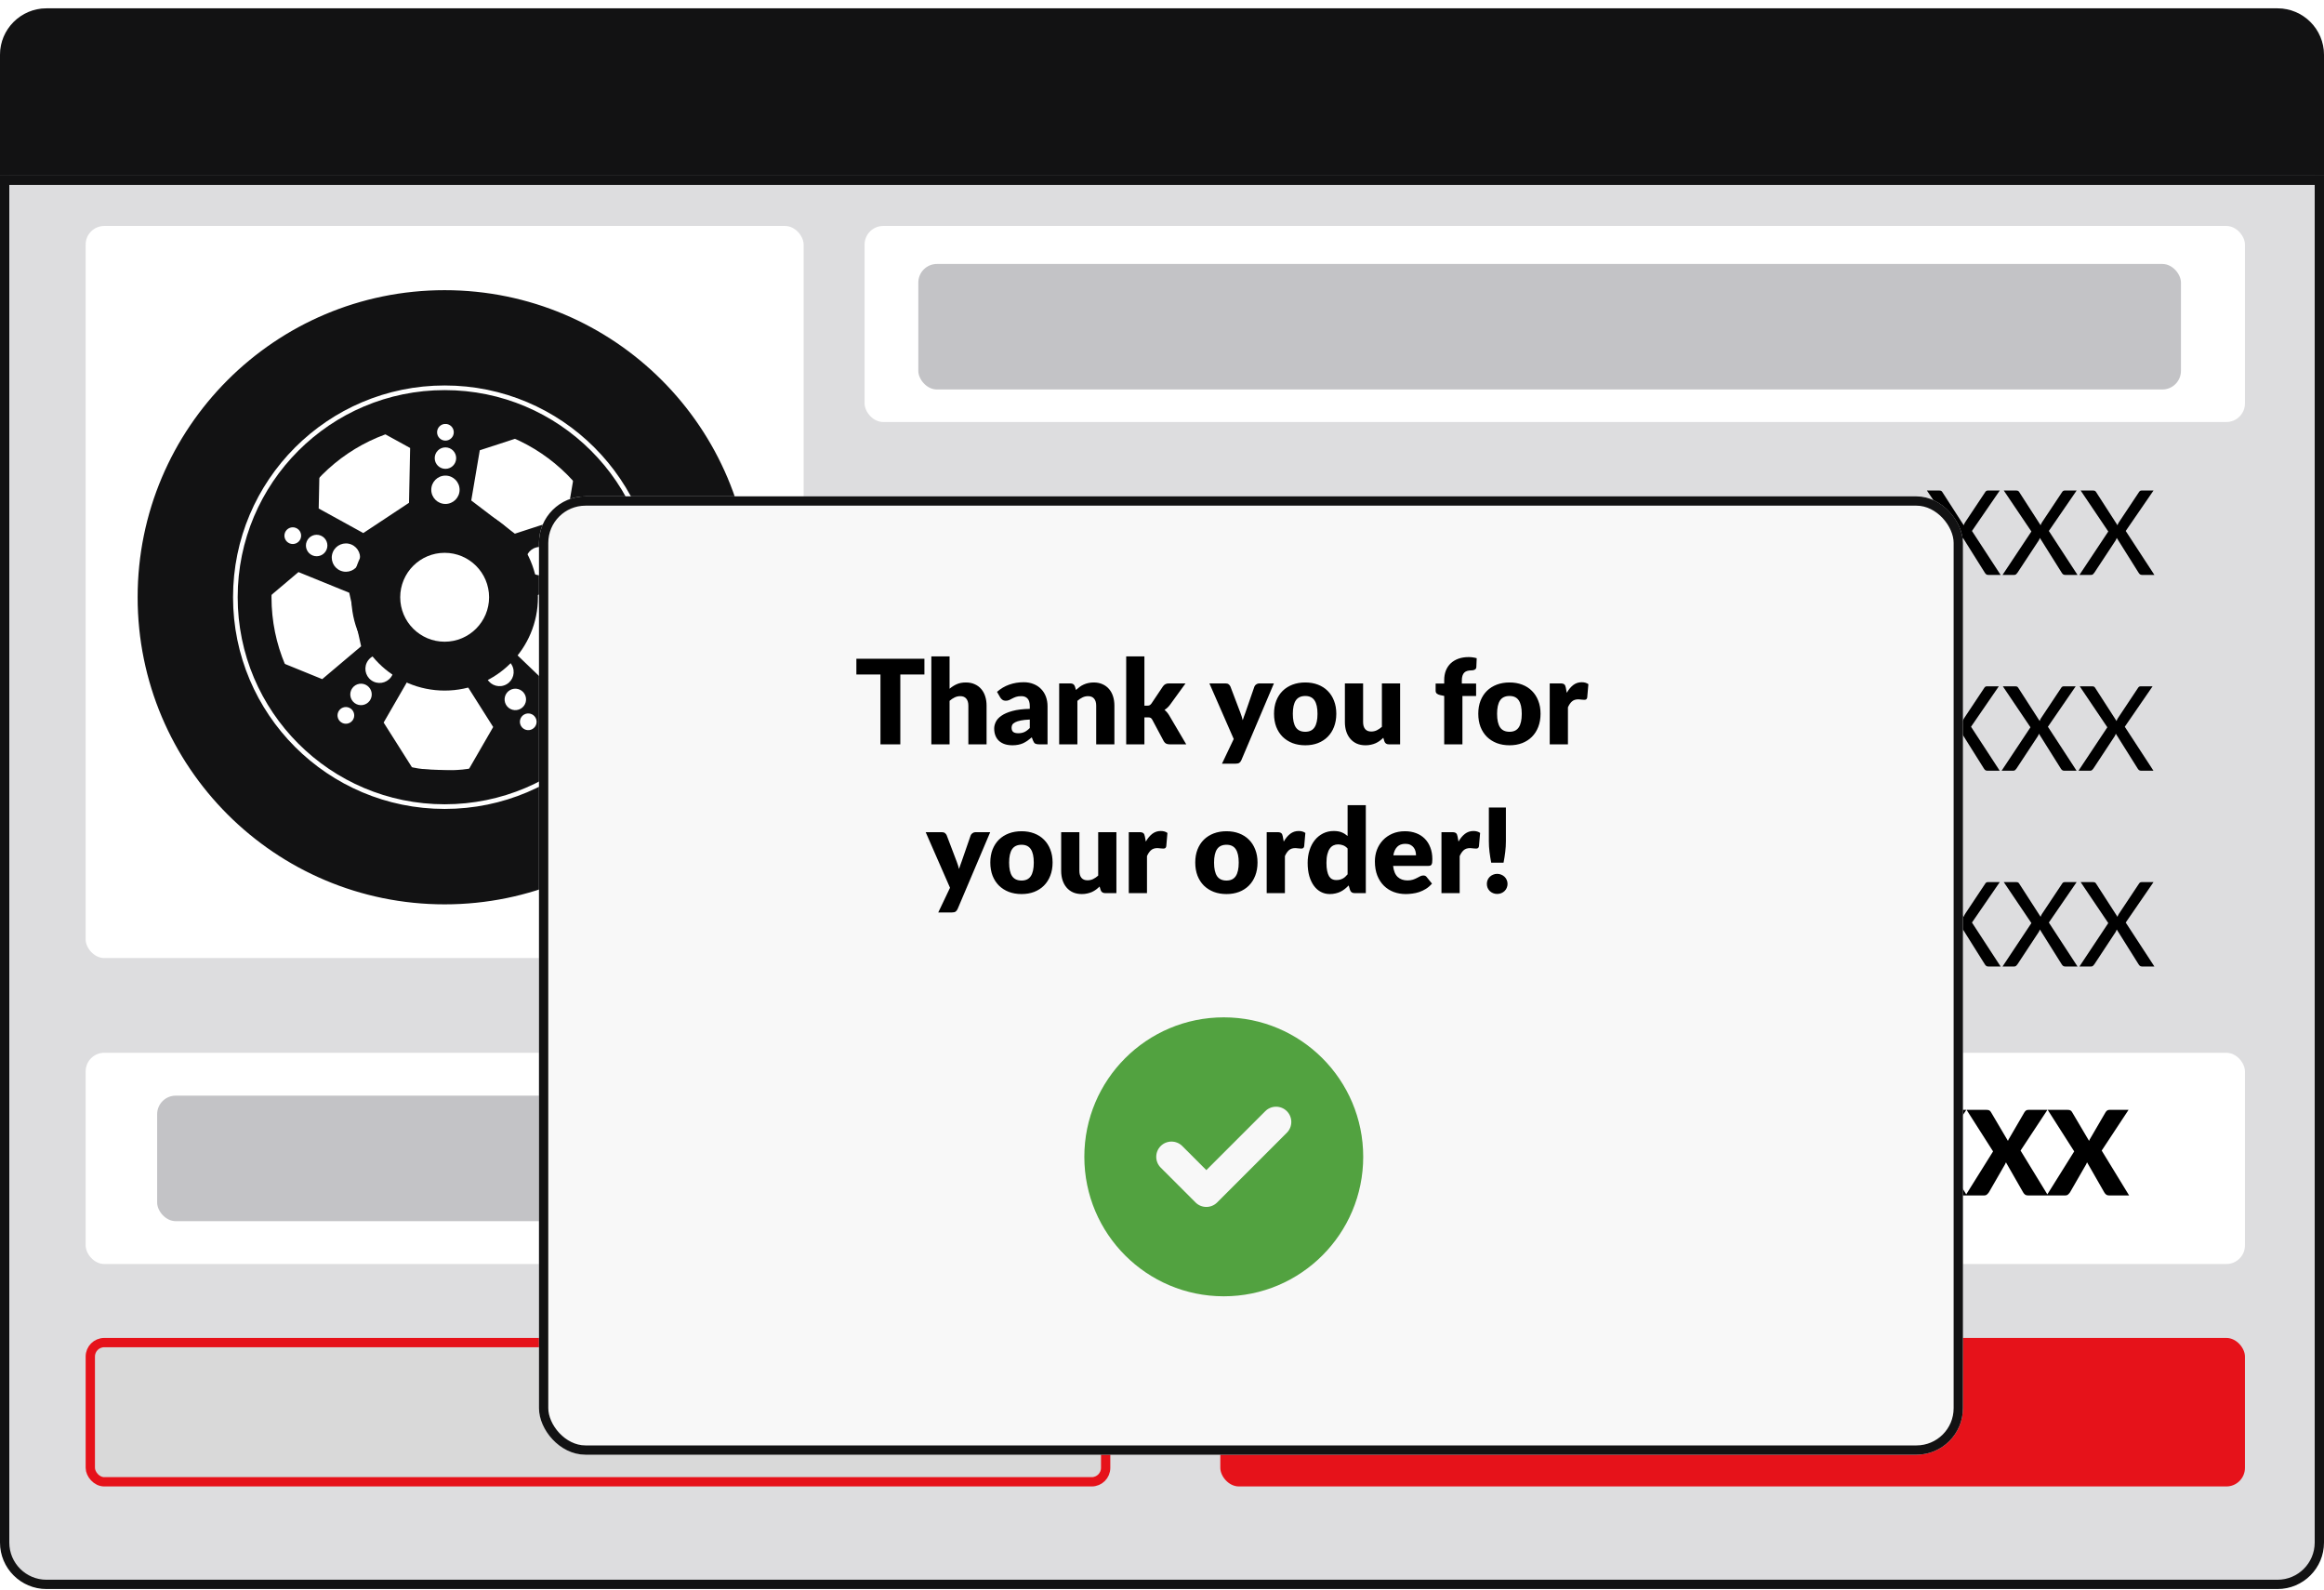
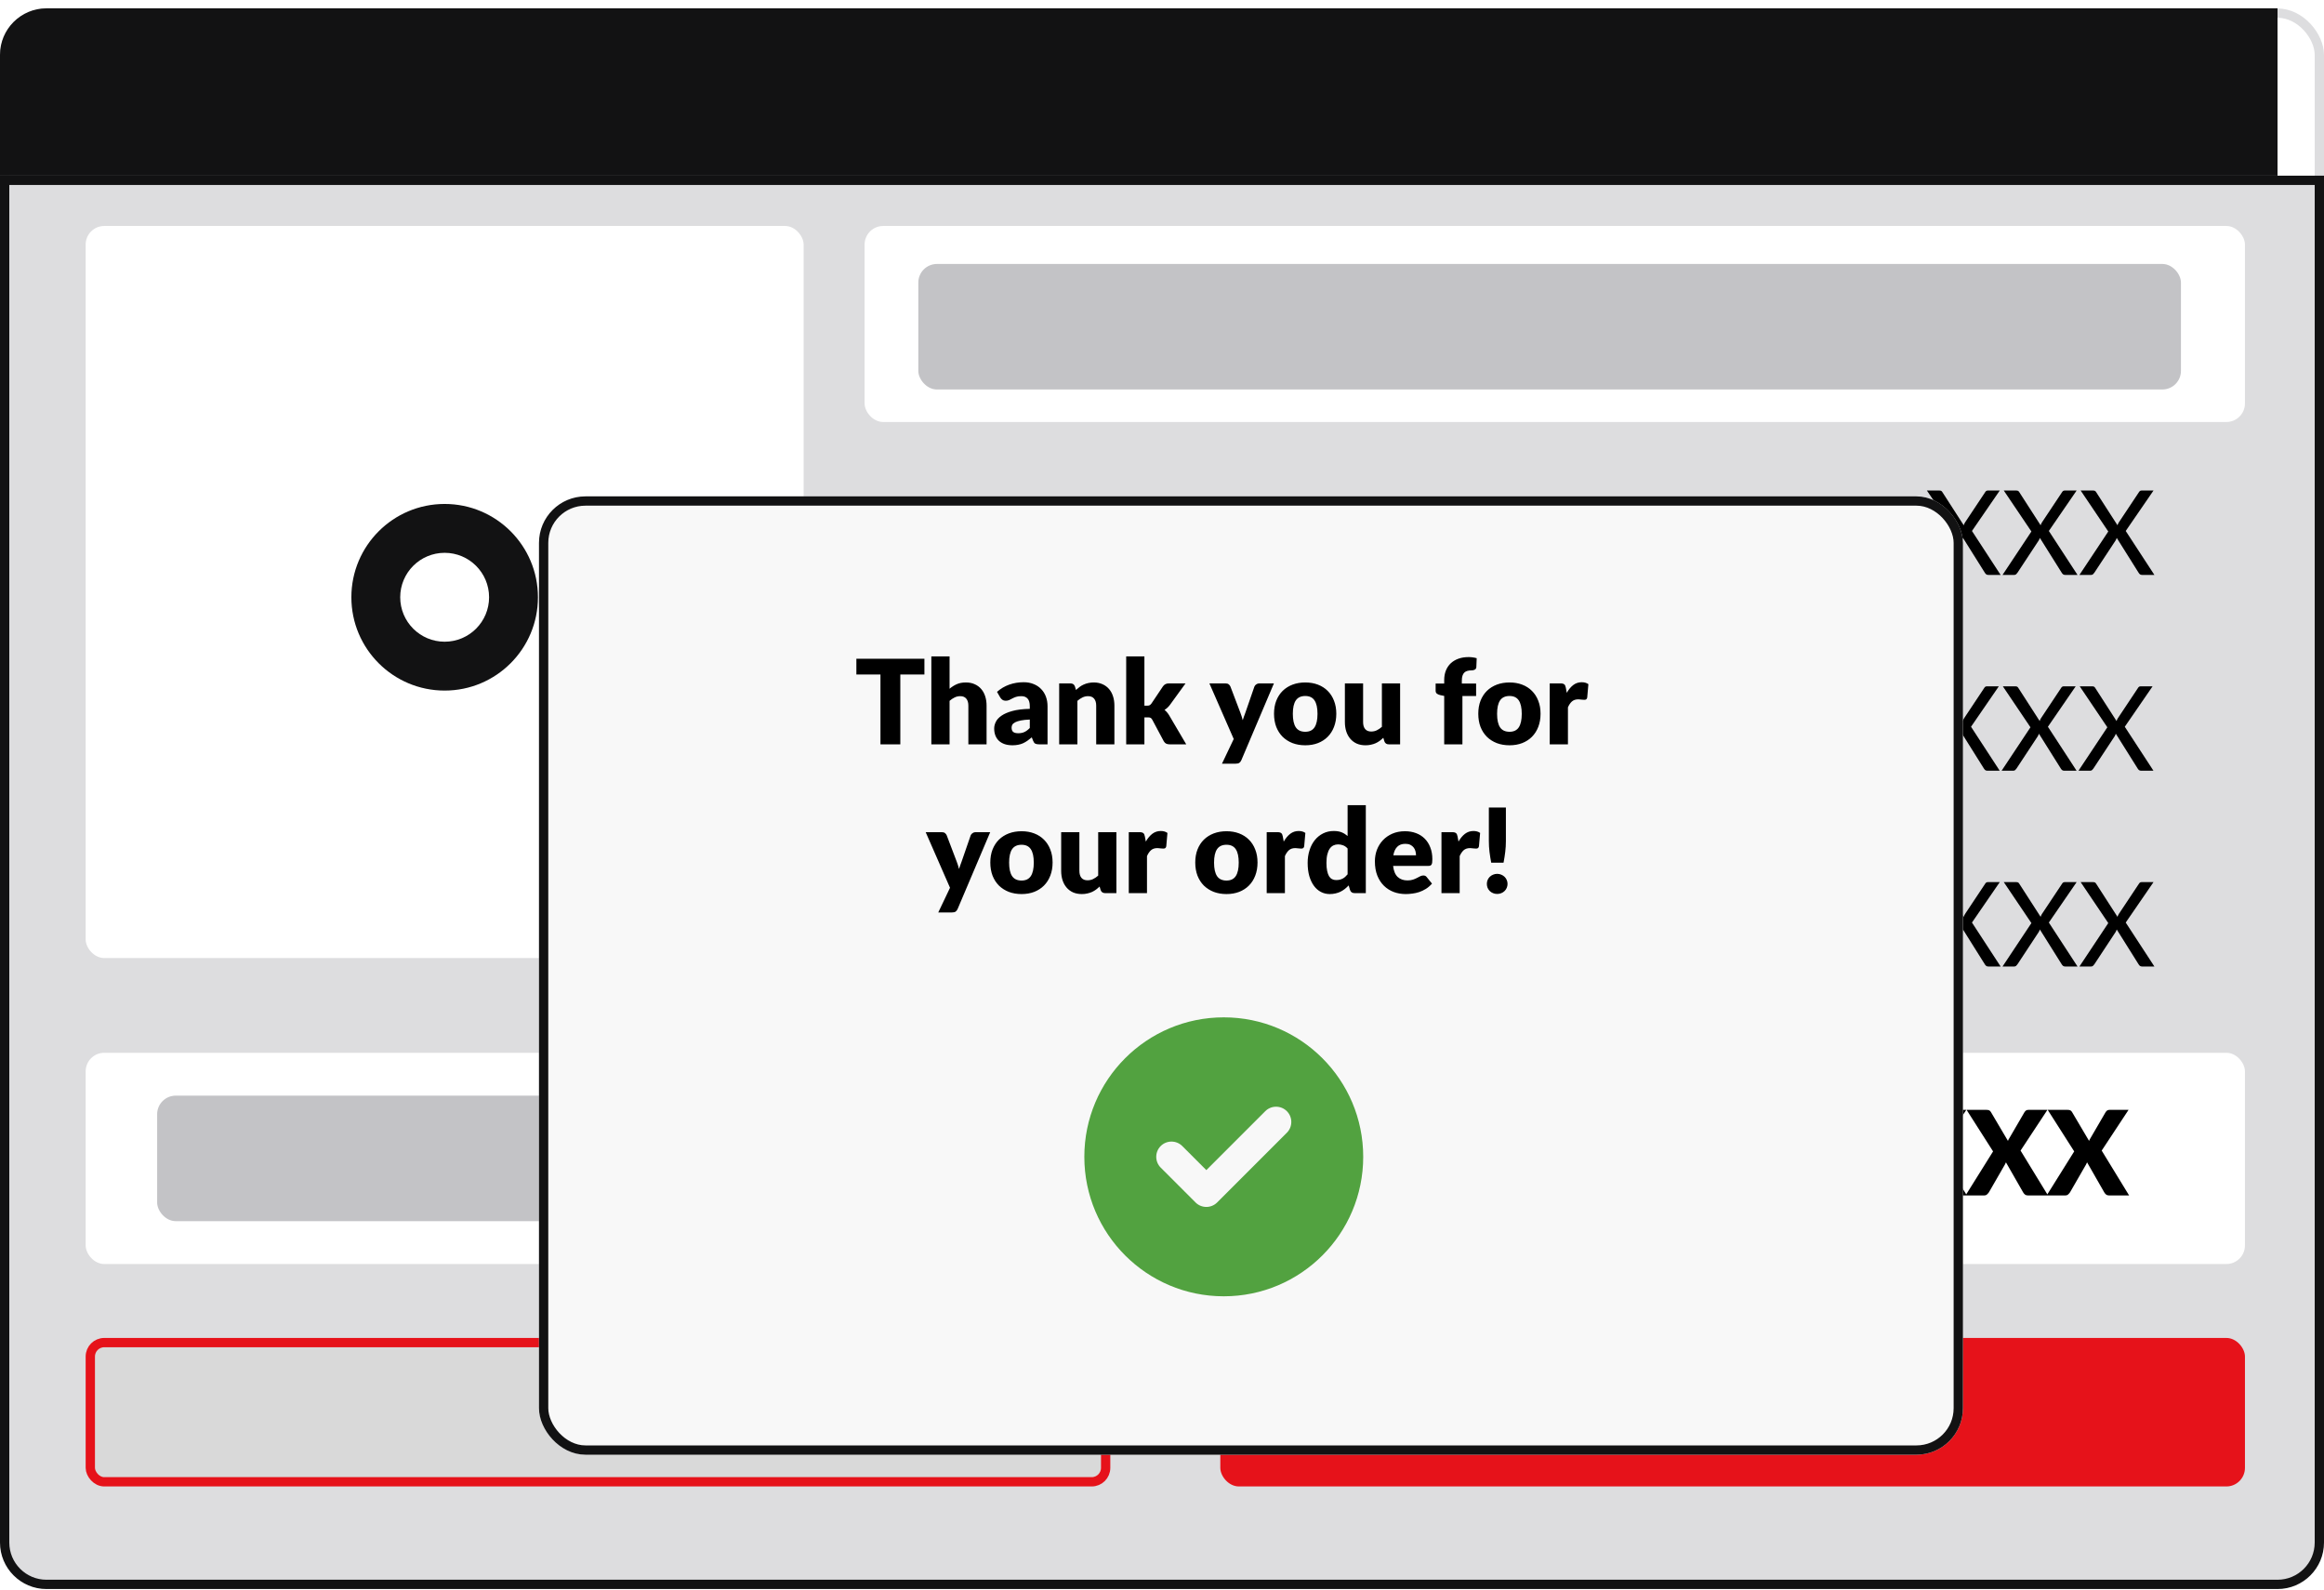
<svg xmlns="http://www.w3.org/2000/svg" width="250" height="171" viewBox="0 0 250 171" fill="none">
  <rect x="0.5" y="1.411" width="249" height="155.164" rx="4.5" fill="white" stroke="#DDDDDF" />
  <path d="M0.5 19.395H249.5V165.896C249.5 168.381 247.485 170.396 245 170.396H5C2.515 170.396 0.5 168.381 0.5 165.896V19.395Z" fill="#DDDDDF" stroke="#121213" />
  <rect x="9.215" y="113.224" width="232.281" height="22.718" rx="2" fill="white" />
  <rect x="16.905" y="117.833" width="50.751" height="13.499" rx="2" fill="#C3C3C6" />
  <rect x="131.273" y="143.892" width="110.224" height="15.971" rx="2" fill="#E6121A" />
  <rect x="9.715" y="144.392" width="109.224" height="14.971" rx="1.5" fill="#D9D9D9" stroke="#E6121A" />
  <rect x="93.007" y="96.455" width="104.041" height="8.818" rx="2" fill="white" />
  <rect x="93.007" y="76.441" width="104.041" height="8.818" rx="2" fill="white" />
  <rect x="93.007" y="56.426" width="104.041" height="8.818" rx="2" fill="white" />
  <rect x="93.007" y="24.303" width="148.489" height="21.083" rx="2" fill="white" />
  <rect x="9.215" y="24.303" width="77.234" height="78.732" rx="2" fill="white" />
  <path d="M187.903 127.053C188.599 126.94 188.946 126.558 188.946 125.909C188.946 125.665 188.868 125.473 188.712 125.334C188.561 125.191 188.358 125.071 188.106 124.974L187.903 127.053ZM187.316 120.898C187.122 120.927 186.957 120.971 186.823 121.03C186.692 121.089 186.585 121.159 186.5 121.239C186.42 121.319 186.361 121.41 186.323 121.511C186.285 121.608 186.266 121.711 186.266 121.82C186.266 122.069 186.347 122.271 186.507 122.427C186.667 122.579 186.873 122.707 187.126 122.813L187.316 120.898ZM188.283 123.192C188.485 123.251 188.687 123.316 188.889 123.388C189.092 123.455 189.285 123.535 189.471 123.628C189.66 123.716 189.835 123.82 189.995 123.938C190.16 124.056 190.301 124.195 190.419 124.355C190.541 124.515 190.636 124.698 190.703 124.905C190.771 125.111 190.804 125.349 190.804 125.619C190.804 126.019 190.737 126.396 190.602 126.75C190.467 127.1 190.269 127.411 190.008 127.685C189.747 127.955 189.426 128.176 189.047 128.349C188.668 128.517 188.234 128.621 187.745 128.659L187.67 129.442C187.661 129.56 187.608 129.666 187.512 129.758C187.419 129.855 187.299 129.904 187.151 129.904H186.431L186.557 128.602C186.073 128.522 185.609 128.383 185.167 128.185C184.729 127.982 184.358 127.74 184.054 127.458L184.661 126.579C184.712 126.508 184.779 126.449 184.863 126.402C184.952 126.352 185.045 126.327 185.142 126.327C185.243 126.327 185.346 126.354 185.451 126.409C185.557 126.459 185.67 126.522 185.792 126.598C185.919 126.67 186.056 126.746 186.203 126.826C186.355 126.902 186.526 126.965 186.715 127.015L186.949 124.633C186.646 124.549 186.342 124.449 186.039 124.336C185.74 124.222 185.47 124.068 185.23 123.874C184.99 123.681 184.794 123.434 184.642 123.135C184.495 122.836 184.421 122.461 184.421 122.01C184.421 121.677 184.488 121.353 184.623 121.037C184.758 120.721 184.954 120.436 185.211 120.183C185.472 119.931 185.792 119.724 186.172 119.564C186.551 119.4 186.985 119.305 187.474 119.28L187.543 118.578C187.552 118.46 187.602 118.355 187.695 118.262C187.792 118.165 187.914 118.117 188.061 118.117H188.782L188.662 119.356C189.117 119.44 189.507 119.577 189.831 119.766C190.16 119.956 190.438 120.158 190.665 120.373L190.185 121.075C190.113 121.18 190.04 121.258 189.964 121.308C189.892 121.355 189.806 121.378 189.705 121.378C189.641 121.378 189.566 121.363 189.477 121.334C189.393 121.3 189.3 121.262 189.199 121.22C189.098 121.174 188.988 121.127 188.87 121.081C188.757 121.03 188.634 120.986 188.504 120.948L188.283 123.192ZM202.857 128.57H200.721C200.582 128.57 200.468 128.536 200.379 128.469C200.295 128.402 200.228 128.322 200.177 128.229L198.332 125.006C198.298 125.098 198.26 125.178 198.218 125.246L196.499 128.229C196.44 128.313 196.37 128.391 196.29 128.463C196.21 128.534 196.107 128.57 195.981 128.57H193.983L196.948 123.83L194.097 119.362H196.233C196.372 119.362 196.474 119.381 196.537 119.419C196.604 119.452 196.663 119.511 196.714 119.596L198.547 122.699C198.568 122.644 198.591 122.591 198.616 122.541C198.646 122.49 198.677 122.438 198.711 122.383L200.316 119.627C200.375 119.535 200.436 119.467 200.499 119.425C200.567 119.383 200.649 119.362 200.746 119.362H202.794L199.905 123.742L202.857 128.57ZM211.584 128.57H209.448C209.309 128.57 209.195 128.536 209.106 128.469C209.022 128.402 208.955 128.322 208.904 128.229L207.059 125.006C207.025 125.098 206.987 125.178 206.945 125.246L205.226 128.229C205.167 128.313 205.097 128.391 205.017 128.463C204.937 128.534 204.834 128.57 204.708 128.57H202.711L205.675 123.83L202.824 119.362H204.96C205.099 119.362 205.201 119.381 205.264 119.419C205.331 119.452 205.39 119.511 205.441 119.596L207.274 122.699C207.295 122.644 207.318 122.591 207.343 122.541C207.373 122.49 207.404 122.438 207.438 122.383L209.043 119.627C209.102 119.535 209.163 119.467 209.226 119.425C209.294 119.383 209.376 119.362 209.473 119.362H211.521L208.632 123.742L211.584 128.57ZM220.311 128.57H218.175C218.036 128.57 217.922 128.536 217.833 128.469C217.749 128.402 217.682 128.322 217.631 128.229L215.786 125.006C215.752 125.098 215.714 125.178 215.672 125.246L213.953 128.229C213.894 128.313 213.824 128.391 213.744 128.463C213.664 128.534 213.561 128.57 213.435 128.57H211.438L214.402 123.83L211.551 119.362H213.687C213.827 119.362 213.928 119.381 213.991 119.419C214.058 119.452 214.117 119.511 214.168 119.596L216.001 122.699C216.022 122.644 216.045 122.591 216.07 122.541C216.1 122.49 216.131 122.438 216.165 122.383L217.77 119.627C217.829 119.535 217.89 119.467 217.953 119.425C218.021 119.383 218.103 119.362 218.2 119.362H220.248L217.359 123.742L220.311 128.57ZM229.038 128.57H226.902C226.763 128.57 226.649 128.536 226.56 128.469C226.476 128.402 226.409 128.322 226.358 128.229L224.513 125.006C224.479 125.098 224.441 125.178 224.399 125.246L222.68 128.229C222.621 128.313 222.551 128.391 222.471 128.463C222.391 128.534 222.288 128.57 222.162 128.57H220.165L223.129 123.83L220.278 119.362H222.414C222.554 119.362 222.655 119.381 222.718 119.419C222.785 119.452 222.844 119.511 222.895 119.596L224.728 122.699C224.749 122.644 224.772 122.591 224.797 122.541C224.827 122.49 224.858 122.438 224.892 122.383L226.497 119.627C226.556 119.535 226.617 119.467 226.68 119.425C226.748 119.383 226.83 119.362 226.927 119.362H228.975L226.086 123.742L229.038 128.57Z" fill="black" />
  <path d="M215.214 61.831H213.881C213.784 61.831 213.706 61.806 213.647 61.755C213.588 61.7 213.542 61.644 213.508 61.584L211.163 57.849C211.13 57.955 211.09 58.045 211.043 58.121L208.762 61.584C208.72 61.644 208.671 61.7 208.616 61.755C208.562 61.806 208.492 61.831 208.408 61.831H207.15L210.253 57.16L207.283 52.755H208.616C208.713 52.755 208.785 52.77 208.831 52.8C208.878 52.829 208.918 52.873 208.951 52.932L211.245 56.491C211.279 56.381 211.326 56.28 211.384 56.187L213.533 52.958C213.571 52.89 213.613 52.84 213.66 52.806C213.706 52.772 213.765 52.755 213.837 52.755H215.12L212.13 57.104L215.214 61.831ZM223.485 61.831H222.151C222.054 61.831 221.976 61.806 221.917 61.755C221.858 61.7 221.812 61.644 221.778 61.584L219.434 57.849C219.4 57.955 219.36 58.045 219.314 58.121L217.032 61.584C216.99 61.644 216.941 61.7 216.887 61.755C216.832 61.806 216.762 61.831 216.678 61.831H215.42L218.524 57.16L215.553 52.755H216.887C216.984 52.755 217.055 52.77 217.102 52.8C217.148 52.829 217.188 52.873 217.222 52.932L219.516 56.491C219.549 56.381 219.596 56.28 219.655 56.187L221.804 52.958C221.842 52.89 221.884 52.84 221.93 52.806C221.976 52.772 222.035 52.755 222.107 52.755H223.39L220.401 57.104L223.485 61.831ZM231.755 61.831H230.422C230.325 61.831 230.247 61.806 230.188 61.755C230.129 61.7 230.082 61.644 230.049 61.584L227.704 57.849C227.67 57.955 227.63 58.045 227.584 58.121L225.302 61.584C225.26 61.644 225.212 61.7 225.157 61.755C225.102 61.806 225.033 61.831 224.948 61.831H223.691L226.794 57.16L223.823 52.755H225.157C225.254 52.755 225.325 52.77 225.372 52.8C225.418 52.829 225.458 52.873 225.492 52.932L227.786 56.491C227.82 56.381 227.866 56.28 227.925 56.187L230.074 52.958C230.112 52.89 230.154 52.84 230.2 52.806C230.247 52.772 230.306 52.755 230.377 52.755H231.66L228.671 57.104L231.755 61.831Z" fill="black" />
  <path d="M215.114 82.888H213.78C213.683 82.888 213.605 82.862 213.546 82.812C213.487 82.757 213.441 82.7 213.407 82.641L211.063 78.906C211.029 79.011 210.989 79.102 210.943 79.178L208.661 82.641C208.619 82.7 208.57 82.757 208.516 82.812C208.461 82.862 208.391 82.888 208.307 82.888H207.049L210.153 78.217L207.182 73.812H208.516C208.613 73.812 208.684 73.827 208.731 73.856C208.777 73.886 208.817 73.93 208.851 73.989L211.145 77.547C211.179 77.438 211.225 77.336 211.284 77.244L213.433 74.014C213.471 73.947 213.513 73.896 213.559 73.862C213.605 73.829 213.664 73.812 213.736 73.812H215.019L212.03 78.16L215.114 82.888ZM223.384 82.888H222.051C221.954 82.888 221.876 82.862 221.817 82.812C221.758 82.757 221.711 82.7 221.678 82.641L219.333 78.906C219.299 79.011 219.259 79.102 219.213 79.178L216.931 82.641C216.889 82.7 216.841 82.757 216.786 82.812C216.731 82.862 216.662 82.888 216.577 82.888H215.32L218.423 78.217L215.452 73.812H216.786C216.883 73.812 216.955 73.827 217.001 73.856C217.047 73.886 217.087 73.93 217.121 73.989L219.415 77.547C219.449 77.438 219.495 77.336 219.554 77.244L221.703 74.014C221.741 73.947 221.783 73.896 221.829 73.862C221.876 73.829 221.935 73.812 222.006 73.812H223.289L220.3 78.16L223.384 82.888ZM231.654 82.888H230.321C230.224 82.888 230.146 82.862 230.087 82.812C230.028 82.757 229.982 82.7 229.948 82.641L227.603 78.906C227.57 79.011 227.53 79.102 227.483 79.178L225.202 82.641C225.16 82.7 225.111 82.757 225.056 82.812C225.002 82.862 224.932 82.888 224.848 82.888H223.59L226.693 78.217L223.723 73.812H225.056C225.153 73.812 225.225 73.827 225.271 73.856C225.318 73.886 225.358 73.93 225.391 73.989L227.685 77.547C227.719 77.438 227.765 77.336 227.824 77.244L229.973 74.014C230.011 73.947 230.053 73.896 230.1 73.862C230.146 73.829 230.205 73.812 230.277 73.812H231.56L228.57 78.16L231.654 82.888Z" fill="black" />
  <path d="M215.214 103.944H213.881C213.784 103.944 213.706 103.919 213.647 103.868C213.588 103.813 213.542 103.757 213.508 103.698L211.163 99.963C211.13 100.068 211.09 100.158 211.043 100.234L208.762 103.698C208.72 103.757 208.671 103.813 208.616 103.868C208.562 103.919 208.492 103.944 208.408 103.944H207.15L210.253 99.274L207.283 94.869H208.616C208.713 94.869 208.785 94.883 208.831 94.913C208.878 94.942 208.918 94.987 208.951 95.046L211.245 98.604C211.279 98.494 211.326 98.393 211.384 98.3L213.533 95.071C213.571 95.003 213.613 94.953 213.66 94.919C213.706 94.885 213.765 94.869 213.837 94.869H215.12L212.13 99.217L215.214 103.944ZM223.485 103.944H222.151C222.054 103.944 221.976 103.919 221.917 103.868C221.858 103.813 221.812 103.757 221.778 103.698L219.434 99.963C219.4 100.068 219.36 100.158 219.314 100.234L217.032 103.698C216.99 103.757 216.941 103.813 216.887 103.868C216.832 103.919 216.762 103.944 216.678 103.944H215.42L218.524 99.274L215.553 94.869H216.887C216.984 94.869 217.055 94.883 217.102 94.913C217.148 94.942 217.188 94.987 217.222 95.046L219.516 98.604C219.549 98.494 219.596 98.393 219.655 98.3L221.804 95.071C221.842 95.003 221.884 94.953 221.93 94.919C221.976 94.885 222.035 94.869 222.107 94.869H223.39L220.401 99.217L223.485 103.944ZM231.755 103.944H230.422C230.325 103.944 230.247 103.919 230.188 103.868C230.129 103.813 230.082 103.757 230.049 103.698L227.704 99.963C227.67 100.068 227.63 100.158 227.584 100.234L225.302 103.698C225.26 103.757 225.212 103.813 225.157 103.868C225.102 103.919 225.033 103.944 224.948 103.944H223.691L226.794 99.274L223.823 94.869H225.157C225.254 94.869 225.325 94.883 225.372 94.913C225.418 94.942 225.458 94.987 225.492 95.046L227.786 98.604C227.82 98.494 227.866 98.393 227.925 98.3L230.074 95.071C230.112 95.003 230.154 94.953 230.2 94.919C230.247 94.885 230.306 94.869 230.377 94.869H231.66L228.671 99.217L231.755 103.944Z" fill="black" />
-   <path d="M0 5.896C0 3.134 2.239 0.896 5 0.896H245C247.761 0.896 250 3.134 250 5.896V18.895H0V5.896Z" fill="#121213" />
-   <circle cx="47.832" cy="64.234" r="32.526" fill="#121213" stroke="#121213" />
+   <path d="M0 5.896C0 3.134 2.239 0.896 5 0.896H245V18.895H0V5.896Z" fill="#121213" />
  <circle cx="47.84" cy="64.227" r="18.634" fill="white" />
  <path d="M70.36 64.227C70.36 76.665 60.277 86.748 47.839 86.748C35.401 86.748 25.319 76.665 25.319 64.227C25.319 51.789 35.401 41.706 47.839 41.706C60.277 41.706 70.36 51.789 70.36 64.227Z" stroke="white" stroke-width="0.5" />
  <circle cx="47.833" cy="64.234" r="10.035" fill="#121213" />
-   <path fill-rule="evenodd" clip-rule="evenodd" d="M47.139 83.567C57.816 83.567 66.472 74.912 66.472 64.234C66.472 59.355 64.665 54.899 61.684 51.497L60.993 55.571L55.386 57.397L50.695 53.824L51.611 48.425L55.94 47.015C53.3 45.663 50.309 44.901 47.139 44.901C44.759 44.901 42.48 45.331 40.374 46.117L44.119 48.179L43.999 54.075L39.081 57.329L34.284 54.688L34.386 49.703C30.352 53.246 27.806 58.443 27.806 64.234C27.806 74.912 36.462 83.567 47.139 83.567ZM48.815 46.489C48.815 46.986 48.413 47.388 47.916 47.388C47.42 47.388 47.018 46.986 47.018 46.489C47.018 45.993 47.42 45.59 47.916 45.59C48.413 45.59 48.815 45.993 48.815 46.489ZM49.44 52.674C49.44 53.516 48.758 54.198 47.916 54.198C47.075 54.198 46.393 53.516 46.393 52.674C46.393 51.833 47.075 51.15 47.916 51.15C48.758 51.15 49.44 51.833 49.44 52.674ZM47.917 50.424C48.555 50.424 49.072 49.907 49.072 49.27C49.072 48.632 48.555 48.115 47.917 48.115C47.28 48.115 46.763 48.632 46.763 49.27C46.763 49.907 47.28 50.424 47.917 50.424ZM31.838 56.778C32.297 56.967 32.515 57.493 32.326 57.952C32.137 58.41 31.611 58.629 31.152 58.44C30.693 58.25 30.475 57.725 30.664 57.266C30.854 56.807 31.379 56.589 31.838 56.778ZM37.794 58.559C38.572 58.88 38.942 59.771 38.621 60.549C38.3 61.327 37.409 61.697 36.631 61.376C35.853 61.055 35.483 60.164 35.804 59.386C36.125 58.608 37.016 58.238 37.794 58.559ZM35.132 59.109C35.375 58.52 35.094 57.845 34.505 57.601C33.915 57.358 33.24 57.639 32.997 58.228C32.754 58.818 33.035 59.493 33.624 59.736C34.213 59.979 34.888 59.698 35.132 59.109ZM37.733 76.21C37.331 75.919 36.769 76.009 36.478 76.411C36.188 76.813 36.278 77.375 36.68 77.666C37.082 77.957 37.644 77.867 37.935 77.465C38.226 77.062 38.136 76.5 37.733 76.21ZM41.723 70.691C41.041 70.198 40.089 70.351 39.596 71.032C39.102 71.714 39.255 72.667 39.937 73.16C40.619 73.653 41.572 73.5 42.065 72.819C42.558 72.136 42.405 71.184 41.723 70.691ZM37.9 74.007C38.273 73.49 38.995 73.374 39.512 73.748C40.029 74.122 40.145 74.843 39.771 75.36C39.397 75.877 38.675 75.993 38.159 75.619C37.642 75.245 37.526 74.524 37.9 74.007ZM56.048 78.077C55.8 77.647 55.947 77.097 56.377 76.849C56.806 76.601 57.356 76.748 57.604 77.178C57.853 77.608 57.705 78.158 57.275 78.406C56.846 78.654 56.296 78.507 56.048 78.077ZM52.413 73.034C51.992 72.305 52.242 71.373 52.971 70.952C53.7 70.531 54.632 70.781 55.053 71.51C55.473 72.239 55.224 73.171 54.495 73.591C53.766 74.012 52.834 73.762 52.413 73.034ZM54.858 74.221C54.306 74.539 54.117 75.245 54.436 75.798C54.755 76.35 55.461 76.539 56.013 76.22C56.565 75.901 56.754 75.195 56.435 74.643C56.117 74.091 55.411 73.902 54.858 74.221ZM63.184 58.977C63.312 59.457 63.805 59.742 64.284 59.613C64.764 59.485 65.048 58.992 64.92 58.512C64.791 58.033 64.299 57.748 63.819 57.877C63.34 58.005 63.055 58.498 63.184 58.977ZM56.607 60.741C56.825 61.554 57.66 62.036 58.473 61.818C59.286 61.601 59.768 60.765 59.55 59.952C59.333 59.139 58.497 58.657 57.684 58.875C56.871 59.092 56.389 59.928 56.607 60.741ZM61.665 60.581C61.049 60.746 60.416 60.38 60.251 59.764C60.086 59.148 60.452 58.515 61.068 58.35C61.683 58.185 62.316 58.551 62.481 59.167C62.647 59.782 62.281 60.416 61.665 60.581ZM27.923 65.059L29.201 70.816L34.663 73.039L38.847 69.505L37.569 63.748L32.107 61.525L27.923 65.059ZM44.424 82.691L41.27 77.708L44.008 72.965L49.901 73.206L53.054 78.188L50.316 82.931L44.424 82.691ZM59.126 73.793L64.716 71.917L66.354 66.252L62.401 62.463L56.81 64.338L55.173 70.003L59.126 73.793Z" fill="#121213" />
  <circle cx="47.832" cy="64.234" r="4.78" fill="white" />
  <rect x="98.787" y="28.389" width="135.824" height="13.499" rx="2" fill="#C3C3C6" />
  <g filter="url(#filter0_d_69_1341)">
    <rect x="55.981" y="51.383" width="153.178" height="103.067" rx="5" fill="#F8F8F8" />
    <rect x="56.481" y="51.883" width="152.178" height="102.067" rx="4.5" stroke="#121213" />
  </g>
  <path d="M99.442 72.538H96.85V80.052H94.714V72.538H92.123V70.844H99.442V72.538ZM102.148 74.073C102.384 73.871 102.639 73.709 102.912 73.587C103.19 73.46 103.521 73.397 103.905 73.397C104.263 73.397 104.579 73.46 104.853 73.587C105.131 73.709 105.365 73.882 105.554 74.105C105.744 74.324 105.887 74.588 105.984 74.895C106.081 75.198 106.129 75.529 106.129 75.887V80.052H104.17V75.887C104.17 75.567 104.096 75.319 103.949 75.141C103.801 74.96 103.584 74.87 103.298 74.87C103.083 74.87 102.881 74.916 102.691 75.009C102.506 75.097 102.325 75.219 102.148 75.375V80.052H100.188V70.591H102.148V74.073ZM110.778 77.385C110.387 77.402 110.064 77.436 109.811 77.486C109.559 77.537 109.359 77.6 109.211 77.676C109.064 77.752 108.96 77.838 108.901 77.935C108.847 78.032 108.819 78.137 108.819 78.251C108.819 78.474 108.88 78.632 109.002 78.725C109.125 78.814 109.304 78.858 109.54 78.858C109.792 78.858 110.014 78.814 110.203 78.725C110.393 78.636 110.585 78.493 110.778 78.295V77.385ZM107.252 74.408C107.648 74.059 108.086 73.8 108.566 73.631C109.051 73.458 109.569 73.372 110.121 73.372C110.517 73.372 110.873 73.437 111.189 73.568C111.509 73.694 111.779 73.873 111.998 74.105C112.221 74.333 112.392 74.604 112.51 74.92C112.628 75.236 112.687 75.582 112.687 75.957V80.052H111.79C111.604 80.052 111.463 80.027 111.366 79.976C111.273 79.926 111.196 79.82 111.132 79.66L110.993 79.3C110.829 79.439 110.671 79.561 110.519 79.667C110.368 79.772 110.21 79.863 110.045 79.938C109.885 80.01 109.712 80.063 109.527 80.096C109.346 80.134 109.144 80.153 108.92 80.153C108.621 80.153 108.349 80.115 108.105 80.04C107.861 79.96 107.652 79.844 107.479 79.692C107.311 79.54 107.18 79.353 107.088 79.129C106.995 78.902 106.948 78.641 106.948 78.346C106.948 78.11 107.007 77.872 107.125 77.632C107.243 77.387 107.448 77.166 107.738 76.968C108.029 76.766 108.421 76.597 108.914 76.462C109.407 76.328 110.028 76.252 110.778 76.235V75.957C110.778 75.573 110.698 75.297 110.538 75.129C110.382 74.956 110.159 74.87 109.868 74.87C109.637 74.87 109.447 74.895 109.3 74.946C109.152 74.996 109.019 75.053 108.901 75.116C108.788 75.18 108.676 75.236 108.566 75.287C108.457 75.338 108.326 75.363 108.175 75.363C108.04 75.363 107.926 75.329 107.833 75.262C107.741 75.194 107.665 75.114 107.606 75.022L107.252 74.408ZM115.747 74.206C115.873 74.088 116.004 73.979 116.139 73.877C116.274 73.776 116.417 73.692 116.569 73.625C116.724 73.553 116.891 73.498 117.068 73.46C117.249 73.418 117.445 73.397 117.656 73.397C118.014 73.397 118.33 73.46 118.604 73.587C118.882 73.709 119.115 73.882 119.305 74.105C119.495 74.324 119.638 74.588 119.735 74.895C119.832 75.198 119.88 75.529 119.88 75.887V80.052H117.921V75.887C117.921 75.567 117.847 75.319 117.7 75.141C117.552 74.96 117.335 74.87 117.049 74.87C116.834 74.87 116.632 74.916 116.442 75.009C116.257 75.097 116.076 75.219 115.899 75.375V80.052H113.939V73.498H115.153C115.397 73.498 115.557 73.608 115.633 73.827L115.747 74.206ZM123.107 70.591V75.894H123.398C123.52 75.894 123.613 75.877 123.676 75.843C123.739 75.805 123.803 75.744 123.866 75.66L125.104 73.814C125.18 73.709 125.267 73.631 125.364 73.581C125.46 73.526 125.585 73.498 125.736 73.498H127.531L125.838 75.83C125.677 76.041 125.488 76.214 125.269 76.349C125.366 76.42 125.454 76.505 125.534 76.602C125.614 76.694 125.69 76.799 125.762 76.918L127.607 80.052H125.838C125.69 80.052 125.564 80.029 125.458 79.983C125.353 79.932 125.265 79.846 125.193 79.724L123.954 77.404C123.895 77.299 123.834 77.231 123.771 77.202C123.708 77.168 123.613 77.151 123.487 77.151H123.107V80.052H121.148V70.591H123.107ZM137.039 73.498L133.537 81.752C133.478 81.883 133.407 81.978 133.322 82.037C133.238 82.1 133.103 82.132 132.918 82.132H131.452L132.716 79.477L130.099 73.498H131.831C131.983 73.498 132.098 73.532 132.178 73.6C132.263 73.667 132.324 73.747 132.362 73.84L133.436 76.665C133.537 76.922 133.619 77.185 133.683 77.455C133.729 77.32 133.775 77.185 133.822 77.05C133.868 76.915 133.916 76.783 133.967 76.652L134.94 73.84C134.978 73.743 135.046 73.663 135.143 73.6C135.239 73.532 135.345 73.498 135.459 73.498H137.039ZM140.413 73.397C140.911 73.397 141.364 73.475 141.772 73.631C142.181 73.787 142.531 74.01 142.821 74.301C143.116 74.592 143.344 74.946 143.504 75.363C143.668 75.776 143.75 76.241 143.75 76.76C143.75 77.282 143.668 77.754 143.504 78.175C143.344 78.592 143.116 78.948 142.821 79.243C142.531 79.534 142.181 79.759 141.772 79.919C141.364 80.075 140.911 80.153 140.413 80.153C139.912 80.153 139.455 80.075 139.042 79.919C138.633 79.759 138.279 79.534 137.98 79.243C137.685 78.948 137.456 78.592 137.291 78.175C137.131 77.754 137.051 77.282 137.051 76.76C137.051 76.241 137.131 75.776 137.291 75.363C137.456 74.946 137.685 74.592 137.98 74.301C138.279 74.01 138.633 73.787 139.042 73.631C139.455 73.475 139.912 73.397 140.413 73.397ZM140.413 78.7C140.864 78.7 141.195 78.542 141.406 78.226C141.621 77.906 141.728 77.421 141.728 76.772C141.728 76.123 141.621 75.641 141.406 75.325C141.195 75.009 140.864 74.851 140.413 74.851C139.95 74.851 139.611 75.009 139.396 75.325C139.181 75.641 139.074 76.123 139.074 76.772C139.074 77.421 139.181 77.906 139.396 78.226C139.611 78.542 139.95 78.7 140.413 78.7ZM150.615 73.498V80.052H149.401C149.157 80.052 148.997 79.943 148.921 79.724L148.807 79.344C148.681 79.466 148.55 79.578 148.415 79.679C148.28 79.776 148.135 79.861 147.979 79.932C147.828 79.999 147.661 80.052 147.48 80.09C147.303 80.132 147.109 80.153 146.898 80.153C146.54 80.153 146.222 80.092 145.944 79.97C145.67 79.844 145.439 79.669 145.249 79.445C145.059 79.222 144.916 78.959 144.819 78.656C144.722 78.352 144.674 78.019 144.674 77.657V73.498H146.633V77.657C146.633 77.981 146.707 78.232 146.854 78.409C147.002 78.586 147.219 78.674 147.505 78.674C147.72 78.674 147.92 78.63 148.106 78.542C148.295 78.449 148.478 78.325 148.655 78.169V73.498H150.615ZM155.358 80.052V74.844L154.928 74.756C154.781 74.722 154.661 74.67 154.568 74.598C154.479 74.526 154.435 74.421 154.435 74.282V73.511H155.358V73.138C155.358 72.763 155.417 72.424 155.535 72.121C155.657 71.817 155.83 71.558 156.053 71.343C156.281 71.128 156.557 70.962 156.881 70.844C157.205 70.726 157.574 70.667 157.987 70.667C158.147 70.667 158.295 70.677 158.429 70.699C158.564 70.715 158.705 70.745 158.853 70.787L158.815 71.741C158.811 71.809 158.794 71.866 158.764 71.912C158.735 71.954 158.695 71.99 158.644 72.019C158.598 72.045 158.547 72.064 158.493 72.076C158.438 72.089 158.383 72.095 158.328 72.095C158.156 72.095 158.002 72.112 157.867 72.146C157.732 72.18 157.618 72.241 157.526 72.329C157.437 72.413 157.37 72.527 157.323 72.67C157.277 72.809 157.254 72.986 157.254 73.201V73.511H158.79V74.851H157.317V80.052H155.358ZM162.385 73.397C162.883 73.397 163.335 73.475 163.744 73.631C164.153 73.787 164.503 74.01 164.793 74.301C165.088 74.592 165.316 74.946 165.476 75.363C165.64 75.776 165.722 76.241 165.722 76.76C165.722 77.282 165.64 77.754 165.476 78.175C165.316 78.592 165.088 78.948 164.793 79.243C164.503 79.534 164.153 79.759 163.744 79.919C163.335 80.075 162.883 80.153 162.385 80.153C161.884 80.153 161.427 80.075 161.014 79.919C160.605 79.759 160.251 79.534 159.952 79.243C159.657 78.948 159.428 78.592 159.263 78.175C159.103 77.754 159.023 77.282 159.023 76.76C159.023 76.241 159.103 75.776 159.263 75.363C159.428 74.946 159.657 74.592 159.952 74.301C160.251 74.01 160.605 73.787 161.014 73.631C161.427 73.475 161.884 73.397 162.385 73.397ZM162.385 78.7C162.836 78.7 163.167 78.542 163.378 78.226C163.592 77.906 163.7 77.421 163.7 76.772C163.7 76.123 163.592 75.641 163.378 75.325C163.167 75.009 162.836 74.851 162.385 74.851C161.922 74.851 161.583 75.009 161.368 75.325C161.153 75.641 161.046 76.123 161.046 76.772C161.046 77.421 161.153 77.906 161.368 78.226C161.583 78.542 161.922 78.7 162.385 78.7ZM168.542 74.51C168.744 74.156 168.976 73.877 169.237 73.675C169.502 73.473 169.806 73.372 170.147 73.372C170.442 73.372 170.682 73.442 170.867 73.581L170.741 75.022C170.72 75.114 170.684 75.177 170.634 75.211C170.587 75.245 170.522 75.262 170.438 75.262C170.404 75.262 170.36 75.26 170.305 75.255C170.25 75.251 170.193 75.247 170.134 75.243C170.075 75.234 170.014 75.228 169.951 75.224C169.892 75.215 169.837 75.211 169.787 75.211C169.5 75.211 169.271 75.287 169.098 75.439C168.929 75.59 168.786 75.801 168.668 76.071V80.052H166.709V73.498H167.872C167.969 73.498 168.049 73.507 168.112 73.524C168.179 73.54 168.234 73.568 168.276 73.606C168.323 73.639 168.356 73.686 168.377 73.745C168.403 73.804 168.424 73.875 168.441 73.96L168.542 74.51ZM106.519 89.498L103.017 97.752C102.958 97.883 102.887 97.978 102.802 98.037C102.718 98.1 102.583 98.132 102.398 98.132H100.932L102.196 95.477L99.579 89.498H101.311C101.463 89.498 101.578 89.532 101.658 89.6C101.743 89.667 101.804 89.747 101.842 89.84L102.916 92.665C103.017 92.922 103.099 93.185 103.163 93.455C103.209 93.32 103.255 93.185 103.302 93.05C103.348 92.915 103.397 92.783 103.447 92.652L104.42 89.84C104.458 89.743 104.526 89.663 104.623 89.6C104.719 89.532 104.825 89.498 104.939 89.498H106.519ZM109.894 89.397C110.391 89.397 110.844 89.475 111.252 89.631C111.661 89.787 112.011 90.01 112.301 90.301C112.596 90.592 112.824 90.946 112.984 91.363C113.148 91.776 113.231 92.241 113.231 92.76C113.231 93.282 113.148 93.754 112.984 94.175C112.824 94.592 112.596 94.948 112.301 95.243C112.011 95.534 111.661 95.759 111.252 95.919C110.844 96.075 110.391 96.153 109.894 96.153C109.392 96.153 108.935 96.075 108.522 95.919C108.113 95.759 107.76 95.534 107.46 95.243C107.165 94.948 106.936 94.592 106.771 94.175C106.611 93.754 106.531 93.282 106.531 92.76C106.531 92.241 106.611 91.776 106.771 91.363C106.936 90.946 107.165 90.592 107.46 90.301C107.76 90.01 108.113 89.787 108.522 89.631C108.935 89.475 109.392 89.397 109.894 89.397ZM109.894 94.7C110.344 94.7 110.675 94.542 110.886 94.226C111.101 93.906 111.208 93.421 111.208 92.772C111.208 92.123 111.101 91.641 110.886 91.325C110.675 91.009 110.344 90.851 109.894 90.851C109.43 90.851 109.091 91.009 108.876 91.325C108.661 91.641 108.554 92.123 108.554 92.772C108.554 93.421 108.661 93.906 108.876 94.226C109.091 94.542 109.43 94.7 109.894 94.7ZM120.095 89.498V96.052H118.881C118.637 96.052 118.477 95.943 118.401 95.724L118.287 95.344C118.161 95.466 118.03 95.578 117.895 95.679C117.761 95.776 117.615 95.861 117.459 95.932C117.308 95.999 117.141 96.052 116.96 96.09C116.783 96.132 116.589 96.153 116.379 96.153C116.02 96.153 115.702 96.092 115.424 95.97C115.15 95.844 114.919 95.669 114.729 95.445C114.539 95.222 114.396 94.959 114.299 94.656C114.202 94.352 114.154 94.019 114.154 93.657V89.498H116.113V93.657C116.113 93.981 116.187 94.232 116.334 94.409C116.482 94.586 116.699 94.674 116.985 94.674C117.2 94.674 117.4 94.63 117.586 94.542C117.775 94.449 117.959 94.325 118.136 94.169V89.498H120.095ZM123.259 90.51C123.461 90.156 123.693 89.877 123.954 89.675C124.219 89.473 124.523 89.372 124.864 89.372C125.159 89.372 125.399 89.442 125.584 89.581L125.458 91.022C125.437 91.114 125.401 91.177 125.351 91.211C125.304 91.245 125.239 91.262 125.155 91.262C125.121 91.262 125.077 91.26 125.022 91.255C124.967 91.251 124.91 91.247 124.851 91.243C124.792 91.234 124.731 91.228 124.668 91.224C124.609 91.215 124.554 91.211 124.504 91.211C124.217 91.211 123.988 91.287 123.815 91.439C123.646 91.59 123.503 91.801 123.385 92.071V96.052H121.426V89.498H122.589C122.686 89.498 122.766 89.507 122.829 89.524C122.896 89.54 122.951 89.568 122.993 89.606C123.04 89.639 123.073 89.686 123.094 89.745C123.12 89.804 123.141 89.875 123.158 89.96L123.259 90.51ZM131.939 89.397C132.437 89.397 132.89 89.475 133.298 89.631C133.707 89.787 134.057 90.01 134.347 90.301C134.642 90.592 134.87 90.946 135.03 91.363C135.194 91.776 135.276 92.241 135.276 92.76C135.276 93.282 135.194 93.754 135.03 94.175C134.87 94.592 134.642 94.948 134.347 95.243C134.057 95.534 133.707 95.759 133.298 95.919C132.89 96.075 132.437 96.153 131.939 96.153C131.438 96.153 130.981 96.075 130.568 95.919C130.159 95.759 129.805 95.534 129.506 95.243C129.211 94.948 128.982 94.592 128.817 94.175C128.657 93.754 128.577 93.282 128.577 92.76C128.577 92.241 128.657 91.776 128.817 91.363C128.982 90.946 129.211 90.592 129.506 90.301C129.805 90.01 130.159 89.787 130.568 89.631C130.981 89.475 131.438 89.397 131.939 89.397ZM131.939 94.7C132.39 94.7 132.721 94.542 132.932 94.226C133.147 93.906 133.254 93.421 133.254 92.772C133.254 92.123 133.147 91.641 132.932 91.325C132.721 91.009 132.39 90.851 131.939 90.851C131.476 90.851 131.137 91.009 130.922 91.325C130.707 91.641 130.6 92.123 130.6 92.772C130.6 93.421 130.707 93.906 130.922 94.226C131.137 94.542 131.476 94.7 131.939 94.7ZM138.096 90.51C138.298 90.156 138.53 89.877 138.791 89.675C139.057 89.473 139.36 89.372 139.701 89.372C139.996 89.372 140.236 89.442 140.422 89.581L140.295 91.022C140.274 91.114 140.238 91.177 140.188 91.211C140.141 91.245 140.076 91.262 139.992 91.262C139.958 91.262 139.914 91.26 139.859 91.255C139.804 91.251 139.747 91.247 139.689 91.243C139.63 91.234 139.568 91.228 139.505 91.224C139.446 91.215 139.391 91.211 139.341 91.211C139.054 91.211 138.825 91.287 138.652 91.439C138.483 91.59 138.34 91.801 138.222 92.071V96.052H136.263V89.498H137.426C137.523 89.498 137.603 89.507 137.666 89.524C137.734 89.54 137.788 89.568 137.83 89.606C137.877 89.639 137.91 89.686 137.932 89.745C137.957 89.804 137.978 89.875 137.995 89.96L138.096 90.51ZM144.966 91.255C144.819 91.091 144.658 90.977 144.486 90.914C144.313 90.847 144.132 90.813 143.942 90.813C143.761 90.813 143.595 90.849 143.443 90.92C143.291 90.992 143.158 91.108 143.045 91.268C142.935 91.424 142.849 91.628 142.786 91.881C142.722 92.134 142.691 92.439 142.691 92.797C142.691 93.143 142.716 93.434 142.767 93.669C142.817 93.906 142.887 94.097 142.975 94.245C143.068 94.388 143.177 94.491 143.304 94.554C143.43 94.618 143.571 94.649 143.727 94.649C143.871 94.649 143.999 94.636 144.113 94.611C144.231 94.582 144.338 94.542 144.435 94.491C144.532 94.441 144.623 94.377 144.707 94.302C144.795 94.222 144.882 94.131 144.966 94.03V91.255ZM146.925 86.591V96.052H145.712C145.467 96.052 145.307 95.943 145.231 95.724L145.08 95.224C144.949 95.363 144.812 95.49 144.669 95.603C144.526 95.717 144.37 95.816 144.201 95.9C144.037 95.981 143.858 96.042 143.664 96.084C143.474 96.13 143.268 96.153 143.045 96.153C142.703 96.153 142.387 96.078 142.097 95.926C141.806 95.774 141.555 95.555 141.345 95.269C141.134 94.982 140.968 94.632 140.845 94.219C140.727 93.802 140.668 93.328 140.668 92.797C140.668 92.309 140.736 91.856 140.871 91.439C141.005 91.017 141.195 90.655 141.439 90.352C141.688 90.044 141.985 89.804 142.331 89.631C142.676 89.458 143.057 89.372 143.474 89.372C143.816 89.372 144.102 89.42 144.334 89.517C144.566 89.614 144.776 89.745 144.966 89.909V86.591H146.925ZM152.325 91.988C152.325 91.832 152.304 91.681 152.262 91.533C152.224 91.386 152.159 91.255 152.066 91.141C151.978 91.024 151.86 90.929 151.712 90.857C151.565 90.785 151.386 90.75 151.175 90.75C150.804 90.75 150.514 90.857 150.303 91.072C150.092 91.283 149.953 91.588 149.886 91.988H152.325ZM149.86 93.126C149.924 93.674 150.09 94.072 150.36 94.32C150.629 94.565 150.977 94.687 151.403 94.687C151.63 94.687 151.826 94.66 151.99 94.605C152.155 94.55 152.3 94.489 152.426 94.422C152.557 94.354 152.675 94.293 152.78 94.238C152.89 94.184 153.004 94.156 153.122 94.156C153.277 94.156 153.395 94.213 153.475 94.327L154.044 95.028C153.842 95.26 153.623 95.45 153.387 95.597C153.155 95.74 152.915 95.854 152.667 95.938C152.422 96.019 152.176 96.073 151.927 96.103C151.683 96.136 151.449 96.153 151.226 96.153C150.766 96.153 150.334 96.08 149.93 95.932C149.53 95.78 149.178 95.557 148.875 95.262C148.575 94.967 148.337 94.601 148.16 94.162C147.988 93.724 147.901 93.215 147.901 92.633C147.901 92.195 147.975 91.78 148.122 91.388C148.274 90.996 148.489 90.653 148.767 90.358C149.049 90.063 149.389 89.829 149.785 89.656C150.185 89.484 150.636 89.397 151.137 89.397C151.571 89.397 151.967 89.465 152.325 89.6C152.688 89.734 152.997 89.93 153.254 90.187C153.516 90.444 153.718 90.76 153.861 91.135C154.008 91.506 154.082 91.927 154.082 92.399C154.082 92.547 154.076 92.667 154.063 92.76C154.051 92.852 154.027 92.926 153.994 92.981C153.96 93.035 153.914 93.073 153.855 93.094C153.8 93.115 153.728 93.126 153.64 93.126H149.86ZM156.895 90.51C157.098 90.156 157.329 89.877 157.591 89.675C157.856 89.473 158.159 89.372 158.501 89.372C158.796 89.372 159.036 89.442 159.221 89.581L159.095 91.022C159.074 91.114 159.038 91.177 158.987 91.211C158.941 91.245 158.876 91.262 158.791 91.262C158.758 91.262 158.713 91.26 158.659 91.255C158.604 91.251 158.547 91.247 158.488 91.243C158.429 91.234 158.368 91.228 158.305 91.224C158.246 91.215 158.191 91.211 158.14 91.211C157.854 91.211 157.624 91.287 157.452 91.439C157.283 91.59 157.14 91.801 157.022 92.071V96.052H155.063V89.498H156.225C156.322 89.498 156.402 89.507 156.466 89.524C156.533 89.54 156.588 89.568 156.63 89.606C156.676 89.639 156.71 89.686 156.731 89.745C156.756 89.804 156.777 89.875 156.794 89.96L156.895 90.51ZM161.994 86.844V90.459C161.994 90.847 161.97 91.232 161.924 91.615C161.878 91.995 161.817 92.382 161.741 92.778H160.414C160.338 92.382 160.277 91.995 160.23 91.615C160.184 91.232 160.161 90.847 160.161 90.459V86.844H161.994ZM159.946 95.06C159.946 94.908 159.973 94.767 160.028 94.636C160.087 94.506 160.165 94.392 160.262 94.295C160.363 94.198 160.481 94.123 160.616 94.068C160.751 94.009 160.898 93.979 161.058 93.979C161.214 93.979 161.359 94.009 161.494 94.068C161.629 94.123 161.747 94.198 161.848 94.295C161.949 94.392 162.027 94.506 162.082 94.636C162.141 94.767 162.171 94.908 162.171 95.06C162.171 95.212 162.141 95.355 162.082 95.49C162.027 95.62 161.949 95.734 161.848 95.831C161.747 95.928 161.629 96.004 161.494 96.058C161.359 96.113 161.214 96.141 161.058 96.141C160.898 96.141 160.751 96.113 160.616 96.058C160.481 96.004 160.363 95.928 160.262 95.831C160.165 95.734 160.087 95.62 160.028 95.49C159.973 95.355 159.946 95.212 159.946 95.06Z" fill="black" />
  <path d="M116.645 124.413C116.645 116.128 123.36 109.413 131.645 109.413C139.93 109.413 146.645 116.128 146.645 124.413C146.645 132.698 139.93 139.413 131.645 139.413C123.36 139.413 116.645 132.698 116.645 124.413ZM138.43 121.823C139.069 121.184 139.069 120.141 138.43 119.503C137.791 118.864 136.748 118.864 136.11 119.503L129.77 125.843L127.18 123.253C126.541 122.614 125.498 122.614 124.86 123.253C124.221 123.891 124.221 124.934 124.86 125.573L128.61 129.323C129.248 129.962 130.291 129.962 130.93 129.323L138.43 121.823Z" fill="#52A240" />
  <defs>
    <filter id="filter0_d_69_1341" x="45.981" y="41.383" width="177.178" height="127.067" filterUnits="userSpaceOnUse" color-interpolation-filters="sRGB">
      <feFlood flood-opacity="0" result="BackgroundImageFix" />
      <feColorMatrix in="SourceAlpha" type="matrix" values="0 0 0 0 0 0 0 0 0 0 0 0 0 0 0 0 0 0 127 0" result="hardAlpha" />
      <feOffset dx="2" dy="2" />
      <feGaussianBlur stdDeviation="6" />
      <feComposite in2="hardAlpha" operator="out" />
      <feColorMatrix type="matrix" values="0 0 0 0 0 0 0 0 0 0 0 0 0 0 0 0 0 0 0.25 0" />
      <feBlend mode="normal" in2="BackgroundImageFix" result="effect1_dropShadow_69_1341" />
      <feBlend mode="normal" in="SourceGraphic" in2="effect1_dropShadow_69_1341" result="shape" />
    </filter>
  </defs>
</svg>